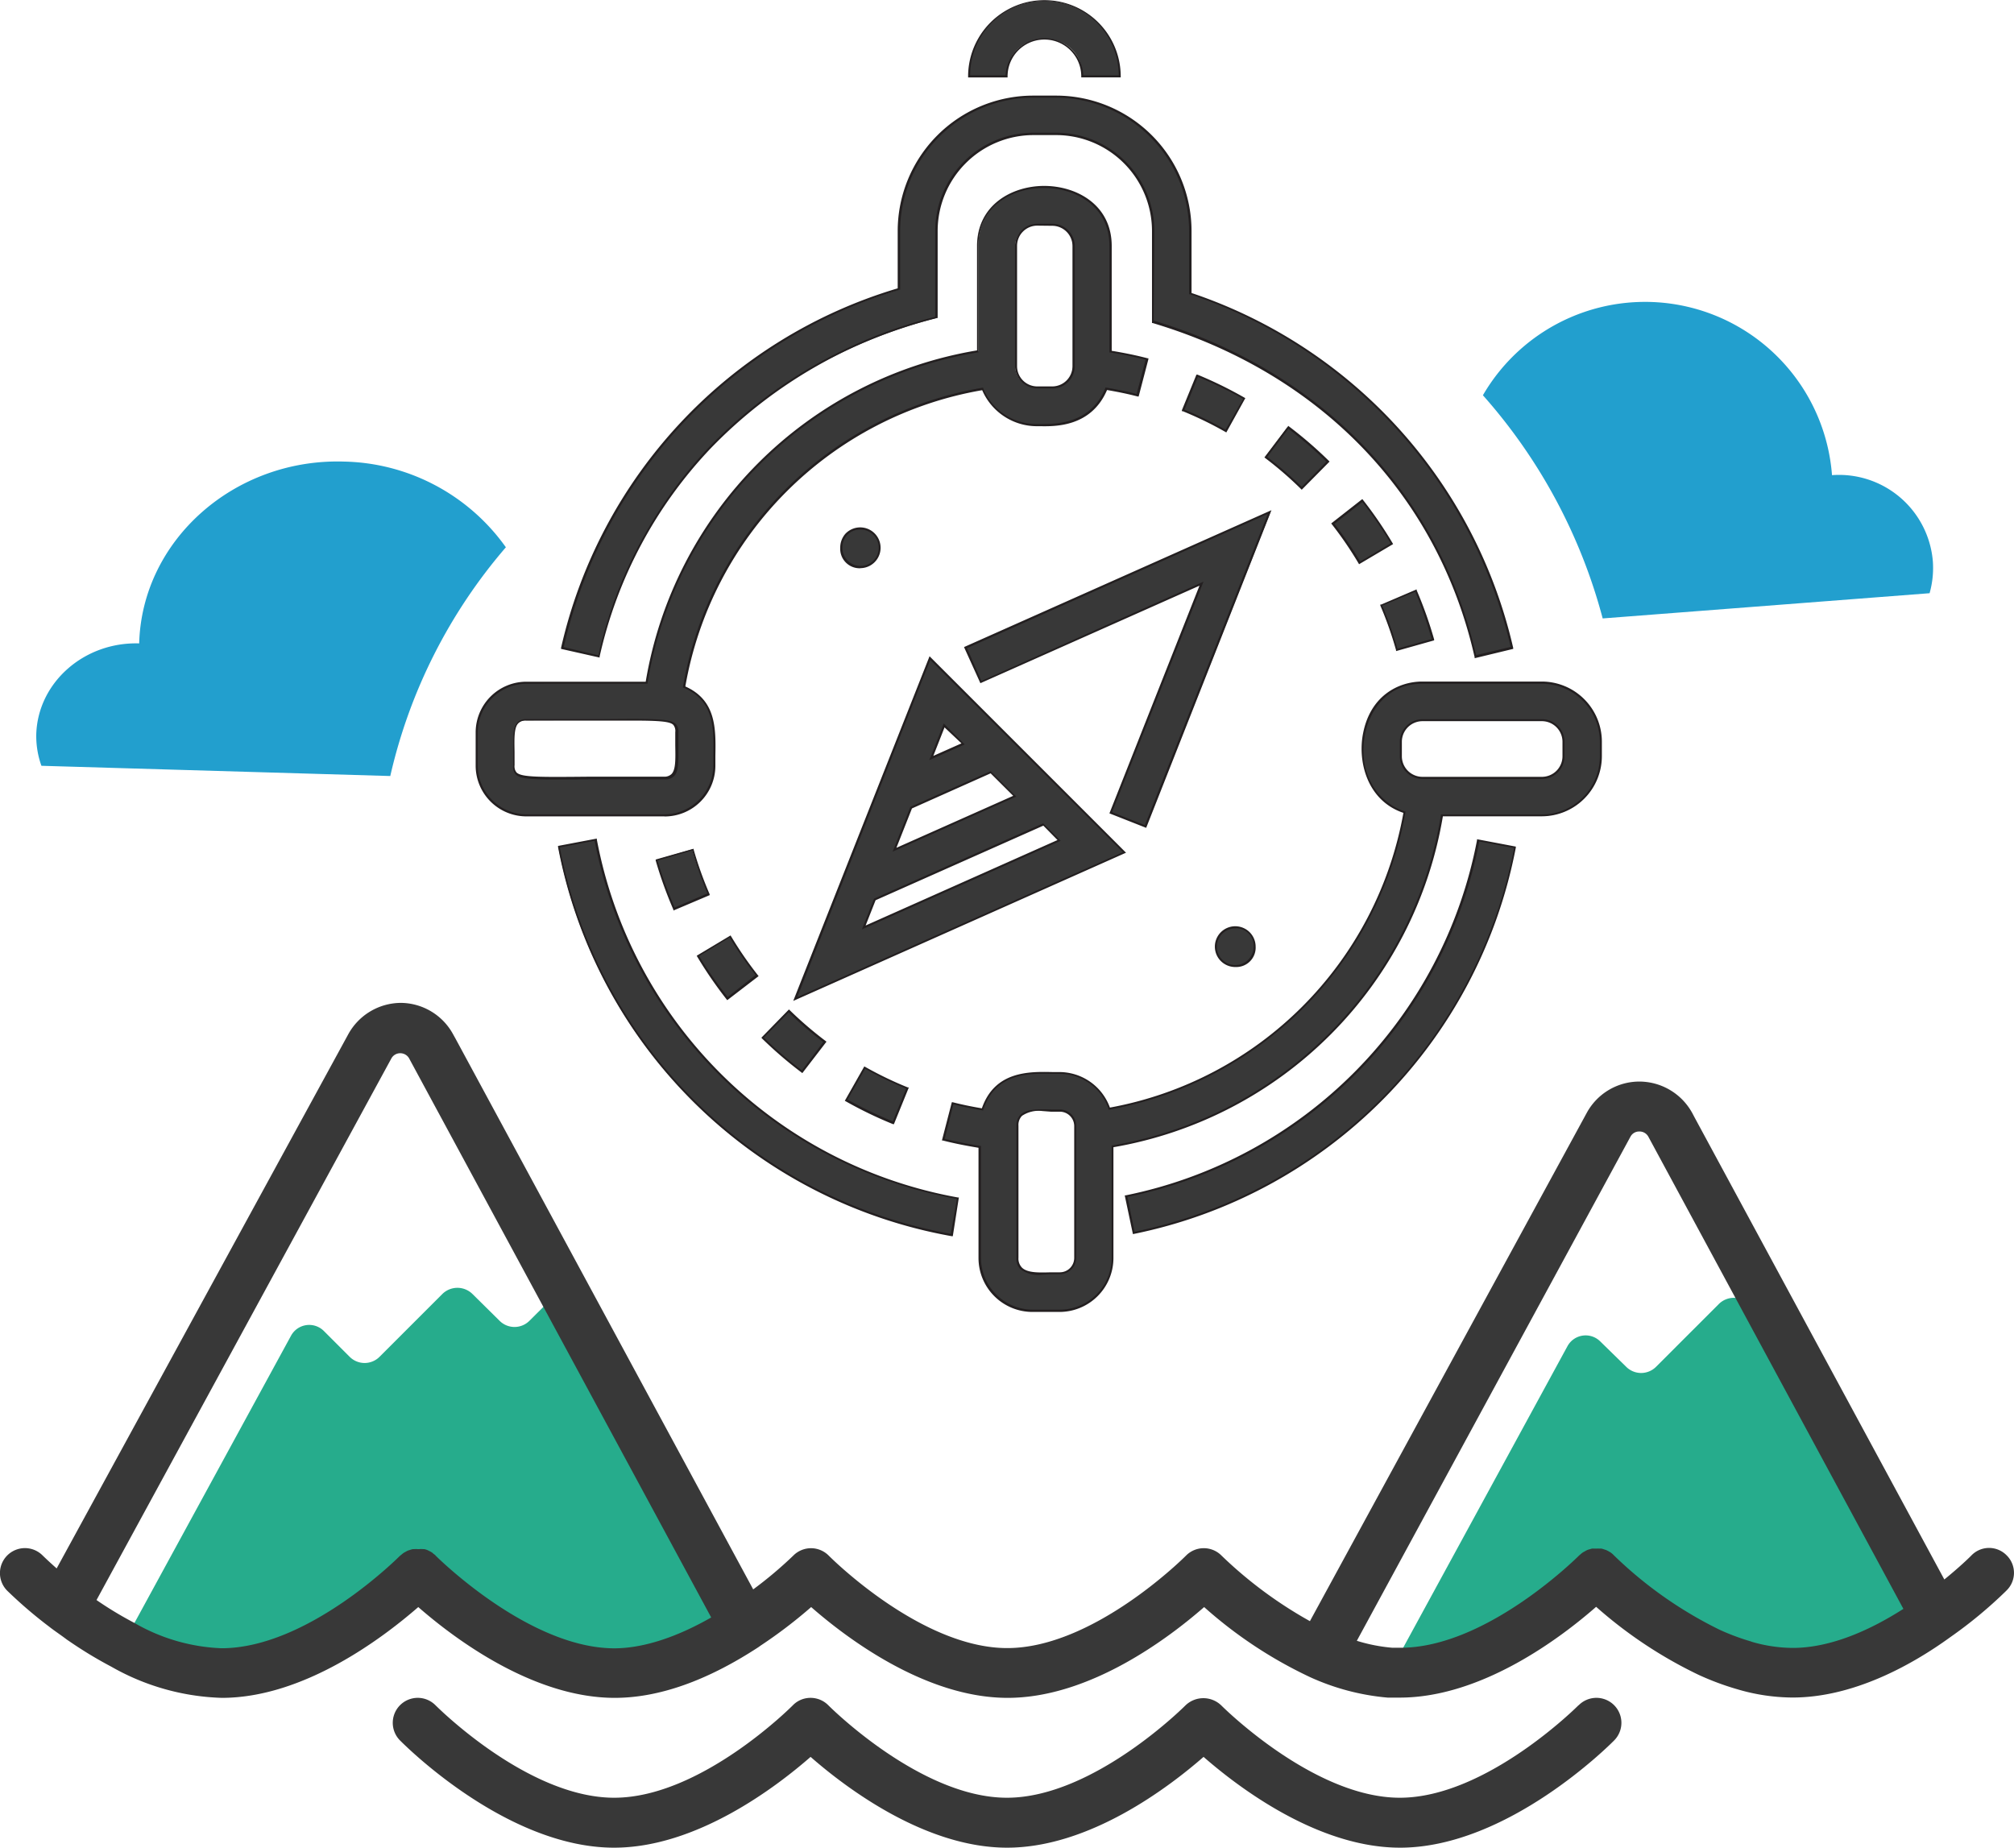
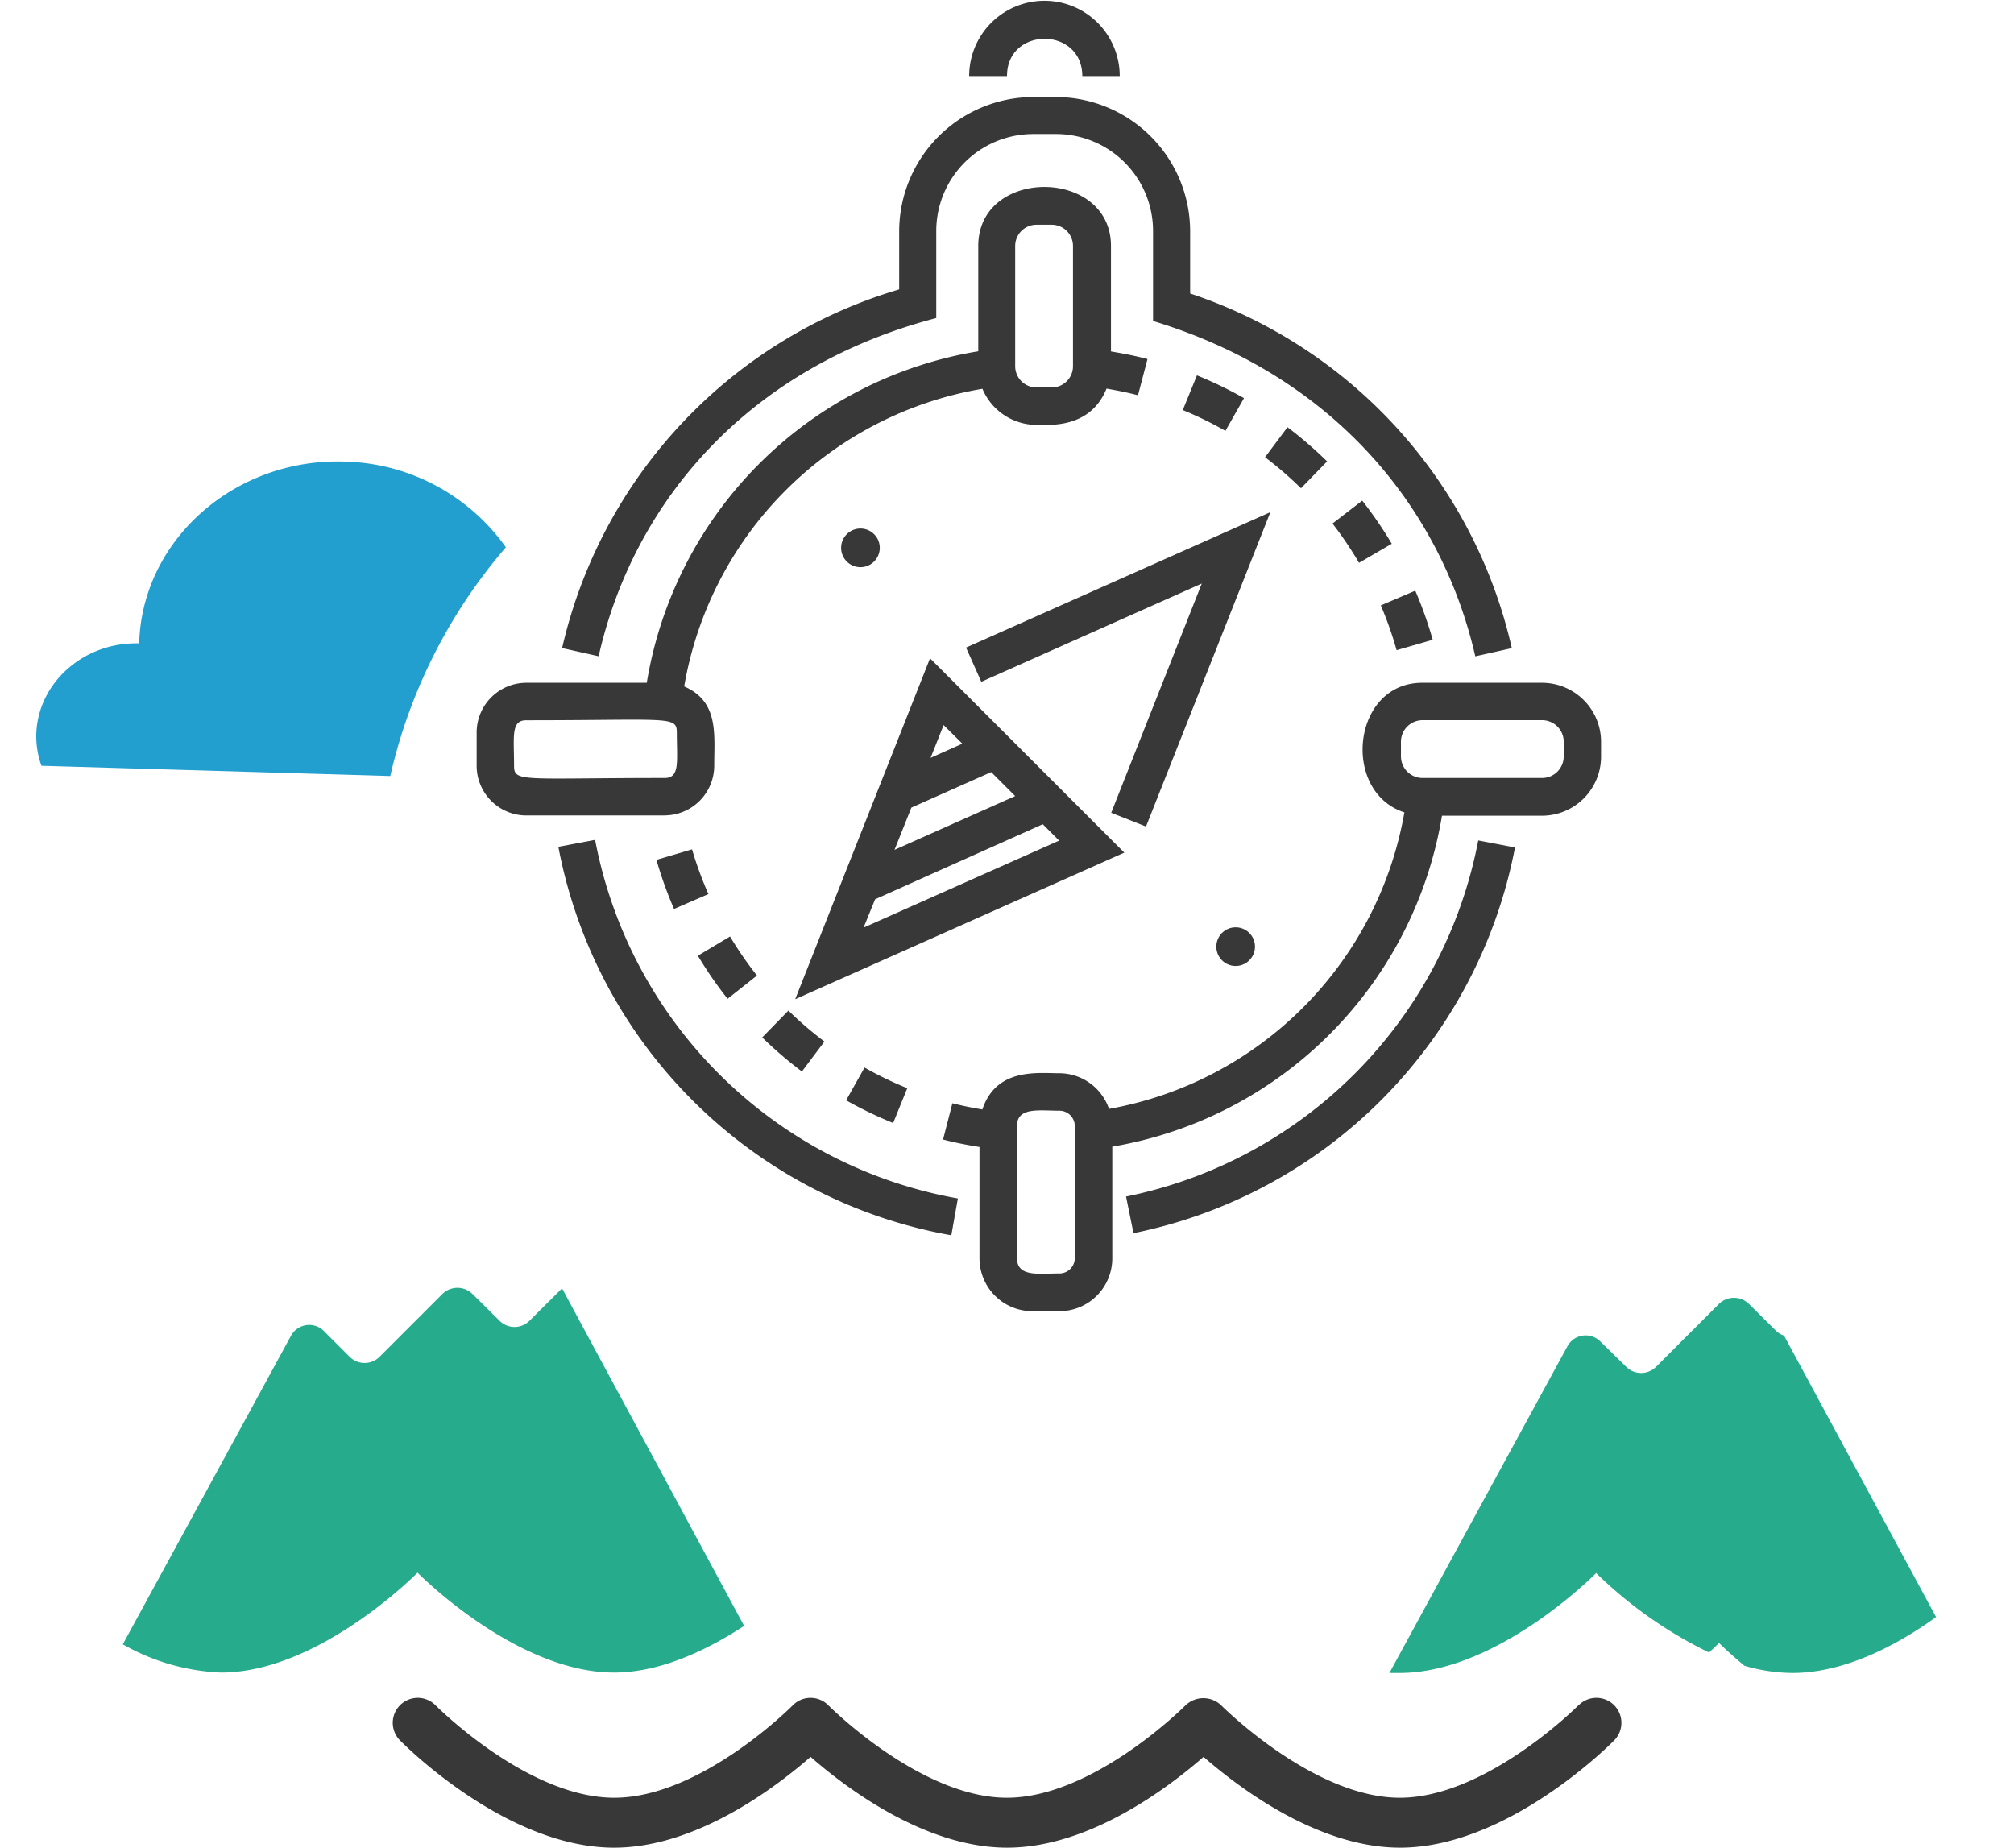
<svg xmlns="http://www.w3.org/2000/svg" id="Layer_1" data-name="Layer 1" viewBox="0 0 246 225.69">
  <defs>
    <style>.cls-1{fill:#26ac8c;}.cls-2{fill:#229fce;}.cls-3{fill:#383838;}.cls-4{fill:#231f20;}</style>
  </defs>
  <title>explore-cta-icon</title>
  <path class="cls-1" d="M66.69,173.46a2.58,2.58,0,0,1-3.69,0L59.7,170.2a2.62,2.62,0,0,0-3.66,0l-7.66,7.66a2.58,2.58,0,0,1-3.69,0l-3.14-3.14a2.53,2.53,0,0,0-4,.58L17,213a26.29,26.29,0,0,0,12,3.45c12,0,24-12.2,24-12.2s12,12.2,24,12.2c5.73,0,11.47-2.81,15.89-5.7L70.65,169.52Z" transform="translate(-2 -12.15)" />
  <path class="cls-1" d="M219.91,175.29a2.49,2.49,0,0,1-1-.61l-3.29-3.26a2.62,2.62,0,0,0-3.66,0l-7.66,7.66a2.58,2.58,0,0,1-3.69,0L197.46,176a2.53,2.53,0,0,0-4,.58l-21.75,39.92c.43,0,.82,0,1.25,0,12,0,24-12.2,24-12.2a52.69,52.69,0,0,0,13.79,9.7c.79-.73,1.22-1.16,1.22-1.16s1.16,1.16,3.11,2.78a21.28,21.28,0,0,0,5.86.88c6.5,0,13-3.54,17.54-6.83Z" transform="translate(-2 -12.15)" />
-   <path class="cls-2" d="M238.09,80.74a11.36,11.36,0,0,1-.4,3.87l-39.93,3.08a66.78,66.78,0,0,0-14.63-27.26,22.9,22.9,0,0,1,42.64,9.76A11.5,11.5,0,0,1,238.09,80.74Z" transform="translate(-2 -12.15)" />
  <path class="cls-2" d="M6.43,101.84a10.75,10.75,0,0,0,.63,3.85l42.61,1.25A64.87,64.87,0,0,1,63.79,79,24.88,24.88,0,0,0,44,68.53C30.63,68.13,19.34,78.13,19,90.74,12.25,90.54,6.62,95.54,6.43,101.84Z" transform="translate(-2 -12.15)" />
-   <path class="cls-3" d="M247.11,202.14a3,3,0,0,0-4.31,0l-.18.18c-.17.17-1.31,1.28-3.13,2.76L209,148.67l-.29-.55a7.39,7.39,0,0,0-6.48-3.86h0a7.32,7.32,0,0,0-6.42,3.83L162,210.17a51.81,51.81,0,0,1-10.79-8,3.05,3.05,0,0,0-4.35,0c-.11.11-11.24,11.29-21.83,11.29s-21.69-11.18-21.8-11.29a3.06,3.06,0,0,0-2.17-.91h0a3.06,3.06,0,0,0-2.17.91A49.16,49.16,0,0,1,94,206.29L57.63,139l-.24-.43A7.34,7.34,0,0,0,51,134.65h0a7.37,7.37,0,0,0-6.46,3.83L8.92,203.73c-1.06-.94-1.69-1.56-1.7-1.57a3,3,0,0,0-4.35,4.28A54.56,54.56,0,0,0,8,210.84c.66.52,1.4,1,2.16,1.58l.31.21a51.15,51.15,0,0,0,5.14,3.11,28.92,28.92,0,0,0,13.48,3.8c10.08,0,19.77-7.41,24-11.09,4.21,3.68,13.92,11.09,24,11.09,5.37,0,11.28-2.09,17.56-6.2l.18-.13.13-.09a58.38,58.38,0,0,0,6.12-4.67c4.21,3.69,13.91,11.09,24,11.09s19.78-7.4,24-11.09A53.69,53.69,0,0,0,162,217a28.78,28.78,0,0,0,9.5,2.51c.5,0,1,0,1.46,0,10.1,0,19.8-7.41,24-11.09a54,54,0,0,0,12.52,8.31,33.58,33.58,0,0,0,4.76,1.77,24.12,24.12,0,0,0,6.7,1c7.47,0,14.63-4,19.3-7.39a54,54,0,0,0,6.68-5.52l.18-.18A3,3,0,0,0,247.11,202.14Zm-191.91,0h0l0,0a3,3,0,0,0-.24-.19c-.07-.06-.14-.13-.22-.18a3,3,0,0,0-.33-.18l-.2-.1a3,3,0,0,0-.39-.12l-.17,0a3,3,0,0,0-.42,0H53a3,3,0,0,0-.4,0l-.18,0a3,3,0,0,0-.37.11l-.2.06a3.06,3.06,0,0,0-.33.17l-.2.11a3.15,3.15,0,0,0-.3.24l-.17.13h0l0,0c-.11.11-11.21,11.29-21.8,11.29a23,23,0,0,1-10.63-3.09,45.22,45.22,0,0,1-4.52-2.72l-.11-.08,36-66.13a1.23,1.23,0,0,1,1.11-.66h0a1.24,1.24,0,0,1,1.12.72l36.85,68.2c-4.32,2.47-8.39,3.77-11.87,3.77C66.48,213.44,55.31,202.26,55.19,202.15Zm160.74,10.53a27.88,27.88,0,0,1-3.9-1.45,50.05,50.05,0,0,1-12.88-9.06l0,0v0L199,202a3.1,3.1,0,0,0-.3-.24l-.18-.1a3.09,3.09,0,0,0-.35-.18l-.19-.06a3,3,0,0,0-.37-.11l-.2,0a3,3,0,0,0-.39,0l-.2,0a3,3,0,0,0-.38,0l-.24.07a3,3,0,0,0-.32.1,3.08,3.08,0,0,0-.3.16l-.22.12a3.07,3.07,0,0,0-.37.3l-.09.07h0l0,0c-.11.11-11.26,11.29-21.83,11.29-.36,0-.68,0-1,0a20.31,20.31,0,0,1-4.34-.85L201.15,151a1.19,1.19,0,0,1,1.08-.64,1.22,1.22,0,0,1,1.11.64l31.15,57.67c-3.8,2.43-8.7,4.77-13.54,4.77A18.18,18.18,0,0,1,215.93,212.68Z" transform="translate(-2 -12.15)" />
  <path class="cls-3" d="M194.8,220.45c-.11.11-11.27,11.29-21.82,11.29s-21.71-11.18-21.82-11.29a3.15,3.15,0,0,0-4.35,0c-.11.11-11.26,11.29-21.82,11.29s-21.7-11.18-21.81-11.29a3.05,3.05,0,0,0-2.17-.91h0a3,3,0,0,0-2.17.91c-.11.11-11.22,11.29-21.82,11.29s-21.7-11.18-21.82-11.29a3,3,0,0,0-4.35,4.28c.53.53,13,13.11,26.16,13.11,10.07,0,19.78-7.4,24-11.09,4.21,3.69,13.92,11.09,24,11.09s19.77-7.4,24-11.09c4.22,3.69,13.93,11.09,24,11.09,13.12,0,25.64-12.58,26.16-13.11a3,3,0,0,0-4.35-4.28Z" transform="translate(-2 -12.15)" />
  <path class="cls-3" d="M119,158.54l-.8,4.5a59.47,59.47,0,0,1-48-47.45l4.49-.85A54.9,54.9,0,0,0,119,158.54Zm20.54-.24.91,4.48a59.48,59.48,0,0,0,46.6-47.11l-4.49-.86A54.9,54.9,0,0,1,139.57,158.3Zm-.21-42-40.2,17.9,16.47-41.64Zm-28.07-.34L126,109.39l-2.93-2.93-9.75,4.34Zm6-15.24-1.59,4,3.88-1.73Zm-9.78,24.74,23.89-10.63-2-2L108.89,122ZM120,91.25l1.86,4.18,26.93-12-11.06,28,4.25,1.68,15.19-38.4ZM116.36,51V40.36a11.85,11.85,0,0,1,11.84-11.84H131a11.85,11.85,0,0,1,11.84,11.84v11C164.74,58,178,74,182.2,92.32l4.46-1A59.55,59.55,0,0,0,147.37,48V40.36A16.43,16.43,0,0,0,131,24h-2.76a16.43,16.43,0,0,0-16.41,16.41v7.09A59.54,59.54,0,0,0,70.66,91.31l4.46,1C79.41,73.39,93.41,57,116.36,51Zm81.2,51.8v1.78a7.22,7.22,0,0,1-7.21,7.21H178.13a49.17,49.17,0,0,1-40.27,40.42v13.64a6.46,6.46,0,0,1-6.46,6.46h-3.3a6.46,6.46,0,0,1-6.46-6.46V152.25c-1.5-.24-3-.53-4.45-.91l1.14-4.43c1.2.31,2.43.55,3.66.76,1.7-5.11,6.74-4.43,9.39-4.43a6.44,6.44,0,0,1,6.08,4.36,44.6,44.6,0,0,0,36.08-36.22c-7.74-2.49-6.42-15.83,2.19-15.83h14.6A7.22,7.22,0,0,1,197.56,102.76ZM133.28,149.7a1.88,1.88,0,0,0-1.88-1.88c-2.48,0-5.18-.48-5.18,1.88v16.12c0,2.36,2.69,1.88,5.18,1.88a1.88,1.88,0,0,0,1.88-1.88ZM193,102.76a2.64,2.64,0,0,0-2.64-2.64h-14.6a2.64,2.64,0,0,0-2.64,2.64v1.78a2.64,2.64,0,0,0,2.64,2.64h14.6a2.64,2.64,0,0,0,2.64-2.64Zm-109.8,9H66.29a6.08,6.08,0,0,1-6.07-6.07v-4.07a6.08,6.08,0,0,1,6.07-6.07H81a49.12,49.12,0,0,1,40.49-40.49V42.2c0-9.66,16.21-9.58,16.21,0V55.08c1.5.25,3,.54,4.46.93L141,60.43c-1.26-.33-2.55-.59-3.84-.81-2,4.87-6.86,4.43-8.48,4.43A7.18,7.18,0,0,1,122,59.64,44.49,44.49,0,0,0,85.57,96c4.25,1.83,3.67,5.84,3.67,9.64A6.08,6.08,0,0,1,83.18,111.75ZM126,56.88a2.6,2.6,0,0,0,2.6,2.6h1.86a2.6,2.6,0,0,0,2.6-2.6V42.2a2.6,2.6,0,0,0-2.6-2.6h-1.86a2.6,2.6,0,0,0-2.6,2.6ZM83.18,107.18c1.9,0,1.49-2,1.49-5.56,0-2.05-1-1.49-18.39-1.49-1.9,0-1.49,2-1.49,5.56C64.79,107.74,65.81,107.18,83.18,107.18Zm-1,10a49.12,49.12,0,0,0,2.15,6l4.2-1.82a44.41,44.41,0,0,1-2-5.46Zm12.28,14.13a45,45,0,0,1-3.29-4.77l-3.93,2.35a50,50,0,0,0,3.63,5.26Zm16.64,18,1.72-4.24a44.78,44.78,0,0,1-5.22-2.52l-2.25,4A49.52,49.52,0,0,0,111.12,149.33Zm-16-10.44a49.51,49.51,0,0,0,4.85,4.16l2.75-3.66a45.26,45.26,0,0,1-4.4-3.78Zm69-70.36a49.47,49.47,0,0,0-4.84-4.18L156.52,68a44.93,44.93,0,0,1,4.39,3.79Zm.66,7.59A45,45,0,0,1,168,80.9L172,78.57a49.73,49.73,0,0,0-3.61-5.27ZM177,90.3a49.23,49.23,0,0,0-2.13-6l-4.21,1.8a44.6,44.6,0,0,1,1.93,5.47ZM148.2,58l-1.73,4.24a44.57,44.57,0,0,1,5.21,2.54l2.27-4A49.35,49.35,0,0,0,148.2,58Zm-14-36.56h4.57a9.19,9.19,0,1,0-18.39,0H125C125,15.37,134.2,15.37,134.2,21.47ZM107.1,76.71a2.36,2.36,0,0,0,0,4.72A2.36,2.36,0,0,0,107.1,76.71Zm45.83,53.43a2.36,2.36,0,0,0,0-4.72A2.36,2.36,0,0,0,152.93,130.14Z" transform="translate(-2 -12.15)" />
-   <path class="cls-4" d="M131.4,172.4h-3.3a6.59,6.59,0,0,1-6.58-6.58V152.35c-1.68-.28-3.07-.56-4.35-.89l-.12,0,1.21-4.67.12,0c1.06.27,2.19.51,3.55.74,1.59-4.59,5.83-4.49,8.64-4.43h.84a6.57,6.57,0,0,1,6.16,4.34,44.59,44.59,0,0,0,35.85-36c-4.19-1.41-5.52-5.79-5-9.3.78-5,4.42-6.74,7.3-6.74h14.6a7.35,7.35,0,0,1,7.34,7.34v1.78a7.35,7.35,0,0,1-7.34,7.34H178.24A49.29,49.29,0,0,1,138,152.28v13.54A6.59,6.59,0,0,1,131.4,172.4Zm-14-21.15c1.27.32,2.65.6,4.32.87l.1,0v13.67a6.34,6.34,0,0,0,6.33,6.33h3.3a6.34,6.34,0,0,0,6.33-6.33V152.06l.1,0A49,49,0,0,0,178,111.73l0-.1h12.32a7.1,7.1,0,0,0,7.09-7.09v-1.78a7.1,7.1,0,0,0-7.09-7.09h-14.6c-4.45,0-6.58,3.52-7.05,6.53-.77,4.89,2,8.12,4.9,9.05l.1,0,0,.11a44.84,44.84,0,0,1-36.18,36.33l-.1,0,0-.1a6.33,6.33,0,0,0-6-4.27h-.85c-2.75-.07-6.92-.16-8.43,4.36l0,.1-.11,0c-1.36-.23-2.49-.47-3.55-.73Zm11.91,16.61a3.82,3.82,0,0,1-2.66-.66,1.83,1.83,0,0,1-.5-1.39V149.7a1.83,1.83,0,0,1,.5-1.39c.74-.72,2.18-.68,3.71-.64l1.09,0a2,2,0,0,1,2,2v16.12a2,2,0,0,1-2,2l-1.09,0Zm0-20a3.64,3.64,0,0,0-2.48.59,1.59,1.59,0,0,0-.43,1.21v16.12a1.6,1.6,0,0,0,.43,1.21c.67.65,2.05.61,3.52.57l1.1,0a1.76,1.76,0,0,0,1.76-1.76V149.7a1.76,1.76,0,0,0-1.76-1.76l-1.1,0Zm-10.93,15.29-.12,0a59.6,59.6,0,0,1-48.1-47.55l0-.12,4.74-.9,0,.12A54.78,54.78,0,0,0,119,158.42l.12,0Zm-48-47.49a59.35,59.35,0,0,0,47.75,47.2l.75-4.26a55,55,0,0,1-44.25-43.75Zm70,47.23-1-4.73.12,0a54.78,54.78,0,0,0,42.91-43.38l0-.12,4.74.9,0,.12a59.6,59.6,0,0,1-46.7,47.2Zm-.66-4.53.86,4.24a59.35,59.35,0,0,0,46.36-46.86l-4.25-.81a55,55,0,0,1-43,43.43Zm-28.53-8.9-.12,0a49.64,49.64,0,0,1-5.77-2.79l-.11-.06,2.38-4.2.11.06a44.76,44.76,0,0,0,5.21,2.51l.12,0Zm-5.66-3a49.35,49.35,0,0,0,5.52,2.66l1.62-4a44.76,44.76,0,0,1-5-2.42ZM100,143.23l-.1-.08A49.75,49.75,0,0,1,95.08,139L95,138.9l.09-.09,3.28-3.36.09.09a45.19,45.19,0,0,0,4.39,3.77l.1.08Zm-4.7-4.34a49.62,49.62,0,0,0,4.65,4l2.6-3.46a45.41,45.41,0,0,1-4.22-3.62Zm3.59-4.48.11-.28,16.54-41.82,24,24-.17.07Zm16.74-41.65L99.39,133.94l39.76-17.7Zm-24.8,41.56-.08-.1A50.17,50.17,0,0,1,87.16,129l-.06-.11,4.14-2.48.06.11a44.88,44.88,0,0,0,3.28,4.76l.08.1Zm-3.43-5.39a50,50,0,0,0,3.48,5l3.4-2.68a45,45,0,0,1-3.16-4.58Zm65.5,1.34a2.49,2.49,0,1,1,2.47-2.49A2.37,2.37,0,0,1,152.93,130.27Zm0-4.72a2.24,2.24,0,1,0,2.22,2.24A2.14,2.14,0,0,0,152.93,125.54Zm-45.63.13,1.49-3.76,0,0,20.66-9.2,2.14,2.14-.17.07Zm1.68-3.57-1.22,3.09,23.44-10.44L129.44,113Zm-24.7,1.26,0-.11a49.33,49.33,0,0,1-2.16-6l0-.12,4.64-1.32,0,.12a44.25,44.25,0,0,0,1.95,5.44l0,.11Zm-1.93-6.1A49,49,0,0,0,84.41,123l4-1.72a44.55,44.55,0,0,1-1.87-5.24Zm28.71-1.09,2.16-5.47,0,0,9.83-4.37,3.12,3.12-.17.07Zm2.36-5.28-1.9,4.81,14.27-6.35L123,106.61ZM142,113.27l-4.49-1.77,11-27.81L121.75,95.6l-2-4.41.11-.05,37.44-16.67-.11.28Zm-4.16-1.92,4,1.59,15-38L120.12,91.32l1.76,4L149,83.2l-.11.28Zm-54.67.52H66.29a6.2,6.2,0,0,1-6.19-6.19v-4.07a6.2,6.2,0,0,1,6.19-6.19H80.87a49.25,49.25,0,0,1,40.47-40.47V42.2c0-5,4.25-7.34,8.2-7.34s8.25,2.3,8.25,7.34V55c1.68.28,3.07.57,4.36.91l.12,0,0,.12-1.19,4.55-.12,0c-1.1-.29-2.29-.54-3.74-.79-1.94,4.52-6.32,4.45-8.19,4.42h-.37a7.28,7.28,0,0,1-6.69-4.4A44.48,44.48,0,0,0,85.71,96c3.78,1.69,3.73,5.15,3.67,8.5,0,.41,0,.81,0,1.22A6.2,6.2,0,0,1,83.18,111.88ZM66.29,95.67a6,6,0,0,0-5.94,5.94v4.07a6,6,0,0,0,5.94,5.94H83.18a6,6,0,0,0,5.94-5.94c0-.41,0-.81,0-1.22.06-3.44.11-6.7-3.61-8.3l-.09,0,0-.1A44.73,44.73,0,0,1,122,59.51l.1,0,0,.09a7,7,0,0,0,6.5,4.34H129c1.83,0,6.14.1,8-4.36l0-.09.1,0c1.44.25,2.63.49,3.73.78l1.1-4.18c-1.28-.33-2.66-.62-4.32-.89l-.1,0v-13c0-4.87-4.15-7.09-8-7.09s-8,2.22-8,7.09v13l-.1,0A49,49,0,0,0,81.1,95.56l0,.1Zm3.95,11.7c-3.47,0-4.74-.11-5.25-.62a1.38,1.38,0,0,1-.31-1.07c0-.58,0-1.11,0-1.61,0-1.86-.06-3.09.53-3.69a1.47,1.47,0,0,1,1.11-.39c3.67,0,6.61,0,9,0,6.57-.06,8.55-.07,9.23.6a1.38,1.38,0,0,1,.31,1.07c0,.58,0,1.11,0,1.61,0,1.86.06,3.09-.53,3.69a1.47,1.47,0,0,1-1.11.39c-3.67,0-6.61,0-9,0Zm9-7.2-4,0c-2.36,0-5.3,0-9,0a1.24,1.24,0,0,0-.93.32c-.52.53-.49,1.78-.46,3.51,0,.5,0,1,0,1.61a1.18,1.18,0,0,0,.24.89c.6.6,2.73.58,9,.52,2.36,0,5.3,0,9,0a1.24,1.24,0,0,0,.93-.32c.52-.53.49-1.78.46-3.51,0-.49,0-1,0-1.61a1.18,1.18,0,0,0-.24-.89C83.85,100.28,82.54,100.17,79.24,100.17Zm111.1,7.13h-14.6a2.77,2.77,0,0,1-2.76-2.76v-1.78a2.77,2.77,0,0,1,2.76-2.76h14.6a2.77,2.77,0,0,1,2.76,2.76v1.78A2.77,2.77,0,0,1,190.34,107.3Zm-14.6-7.06a2.52,2.52,0,0,0-2.51,2.51v1.78a2.52,2.52,0,0,0,2.51,2.51h14.6a2.52,2.52,0,0,0,2.51-2.51v-1.78a2.52,2.52,0,0,0-2.51-2.51ZM115.5,105l1.77-4.48,2.56,2.56Zm1.87-4L116,104.48l3.44-1.53Zm64.75-8.45,0-.12c-4.48-19.81-18.82-34.69-39.32-40.82l-.09,0V40.36A11.72,11.72,0,0,0,131,28.65h-2.76a11.72,11.72,0,0,0-11.71,11.71V51l-.09,0A57.67,57.67,0,0,0,88.83,66.89,54.08,54.08,0,0,0,75.24,92.35l0,.12-4.71-1.06,0-.12a59.6,59.6,0,0,1,41.12-43.92v-7a16.55,16.55,0,0,1,16.54-16.54H131a16.55,16.55,0,0,1,16.54,16.54v7.57a59.87,59.87,0,0,1,39.29,43.35l0,.12ZM142.92,51.31c20.51,6.17,34.85,21.05,39.38,40.86l4.22-1a59.62,59.62,0,0,0-39.19-43.08l-.09,0V40.36A16.3,16.3,0,0,0,131,24.08h-2.76a16.3,16.3,0,0,0-16.29,16.29v7.18l-.09,0a59.34,59.34,0,0,0-41,43.64l4.22,1A54.33,54.33,0,0,1,88.65,66.71a57.89,57.89,0,0,1,27.58-15.86V40.36a12,12,0,0,1,12-12H131a12,12,0,0,1,12,12Zm29.6,40.37,0-.12a44.47,44.47,0,0,0-1.92-5.45l0-.12.12,0,4.32-1.85,0,.11a49.53,49.53,0,0,1,2.13,6l0,.12Zm-1.68-5.55a44.68,44.68,0,0,1,1.85,5.25l4.17-1.17a49.25,49.25,0,0,0-2-5.78ZM107.1,81.56a2.37,2.37,0,0,1-2.47-2.49,2.57,2.57,0,0,1,.62-1.71,2.49,2.49,0,1,1,1.85,4.19Zm0-4.72a2.14,2.14,0,0,0-1.66.7,2.32,2.32,0,0,0-.55,1.54,2.22,2.22,0,1,0,2.22-2.24ZM168,81.07l-.06-.11a44.83,44.83,0,0,0-3.26-4.77l-.08-.1.1-.08,3.7-2.9.08.1a49.9,49.9,0,0,1,3.62,5.29l.06.11ZM165,76.14a45.26,45.26,0,0,1,3.14,4.59l3.72-2.21a49.4,49.4,0,0,0-3.46-5.05Zm-4-4.17-.09-.09a44.87,44.87,0,0,0-4.37-3.78l-.1-.08.08-.1,2.84-3.75.1.08a49.63,49.63,0,0,1,4.85,4.19l.09.09Zm-4.21-4a45.14,45.14,0,0,1,4.21,3.64l3-3.08a49.44,49.44,0,0,0-4.63-4Zm-5-3-.11-.06a44.51,44.51,0,0,0-5.2-2.53l-.12,0,0-.12,1.78-4.35.12,0A49.45,49.45,0,0,1,154,60.72l.11.06Zm-5.1-2.78a44.74,44.74,0,0,1,5,2.44l2.14-3.76a49.22,49.22,0,0,0-5.51-2.68Zm-16.13-2.6h-1.86a2.72,2.72,0,0,1-2.72-2.72V42.2a2.72,2.72,0,0,1,2.72-2.72h1.86a2.73,2.73,0,0,1,2.72,2.72V56.88A2.73,2.73,0,0,1,130.51,59.6Zm-1.86-19.88a2.47,2.47,0,0,0-2.47,2.47V56.88a2.47,2.47,0,0,0,2.47,2.47h1.86A2.48,2.48,0,0,0,133,56.88V42.2a2.48,2.48,0,0,0-2.47-2.47ZM138.89,21.6h-4.82v-.12a4.49,4.49,0,0,0-9,0v.13h-4.82v-.12a9.32,9.32,0,1,1,18.64,0Zm-4.58-.25h4.33a9.07,9.07,0,0,0-18.14,0h4.33a4.75,4.75,0,0,1,9.49,0Z" transform="translate(-2 -12.15)" />
</svg>